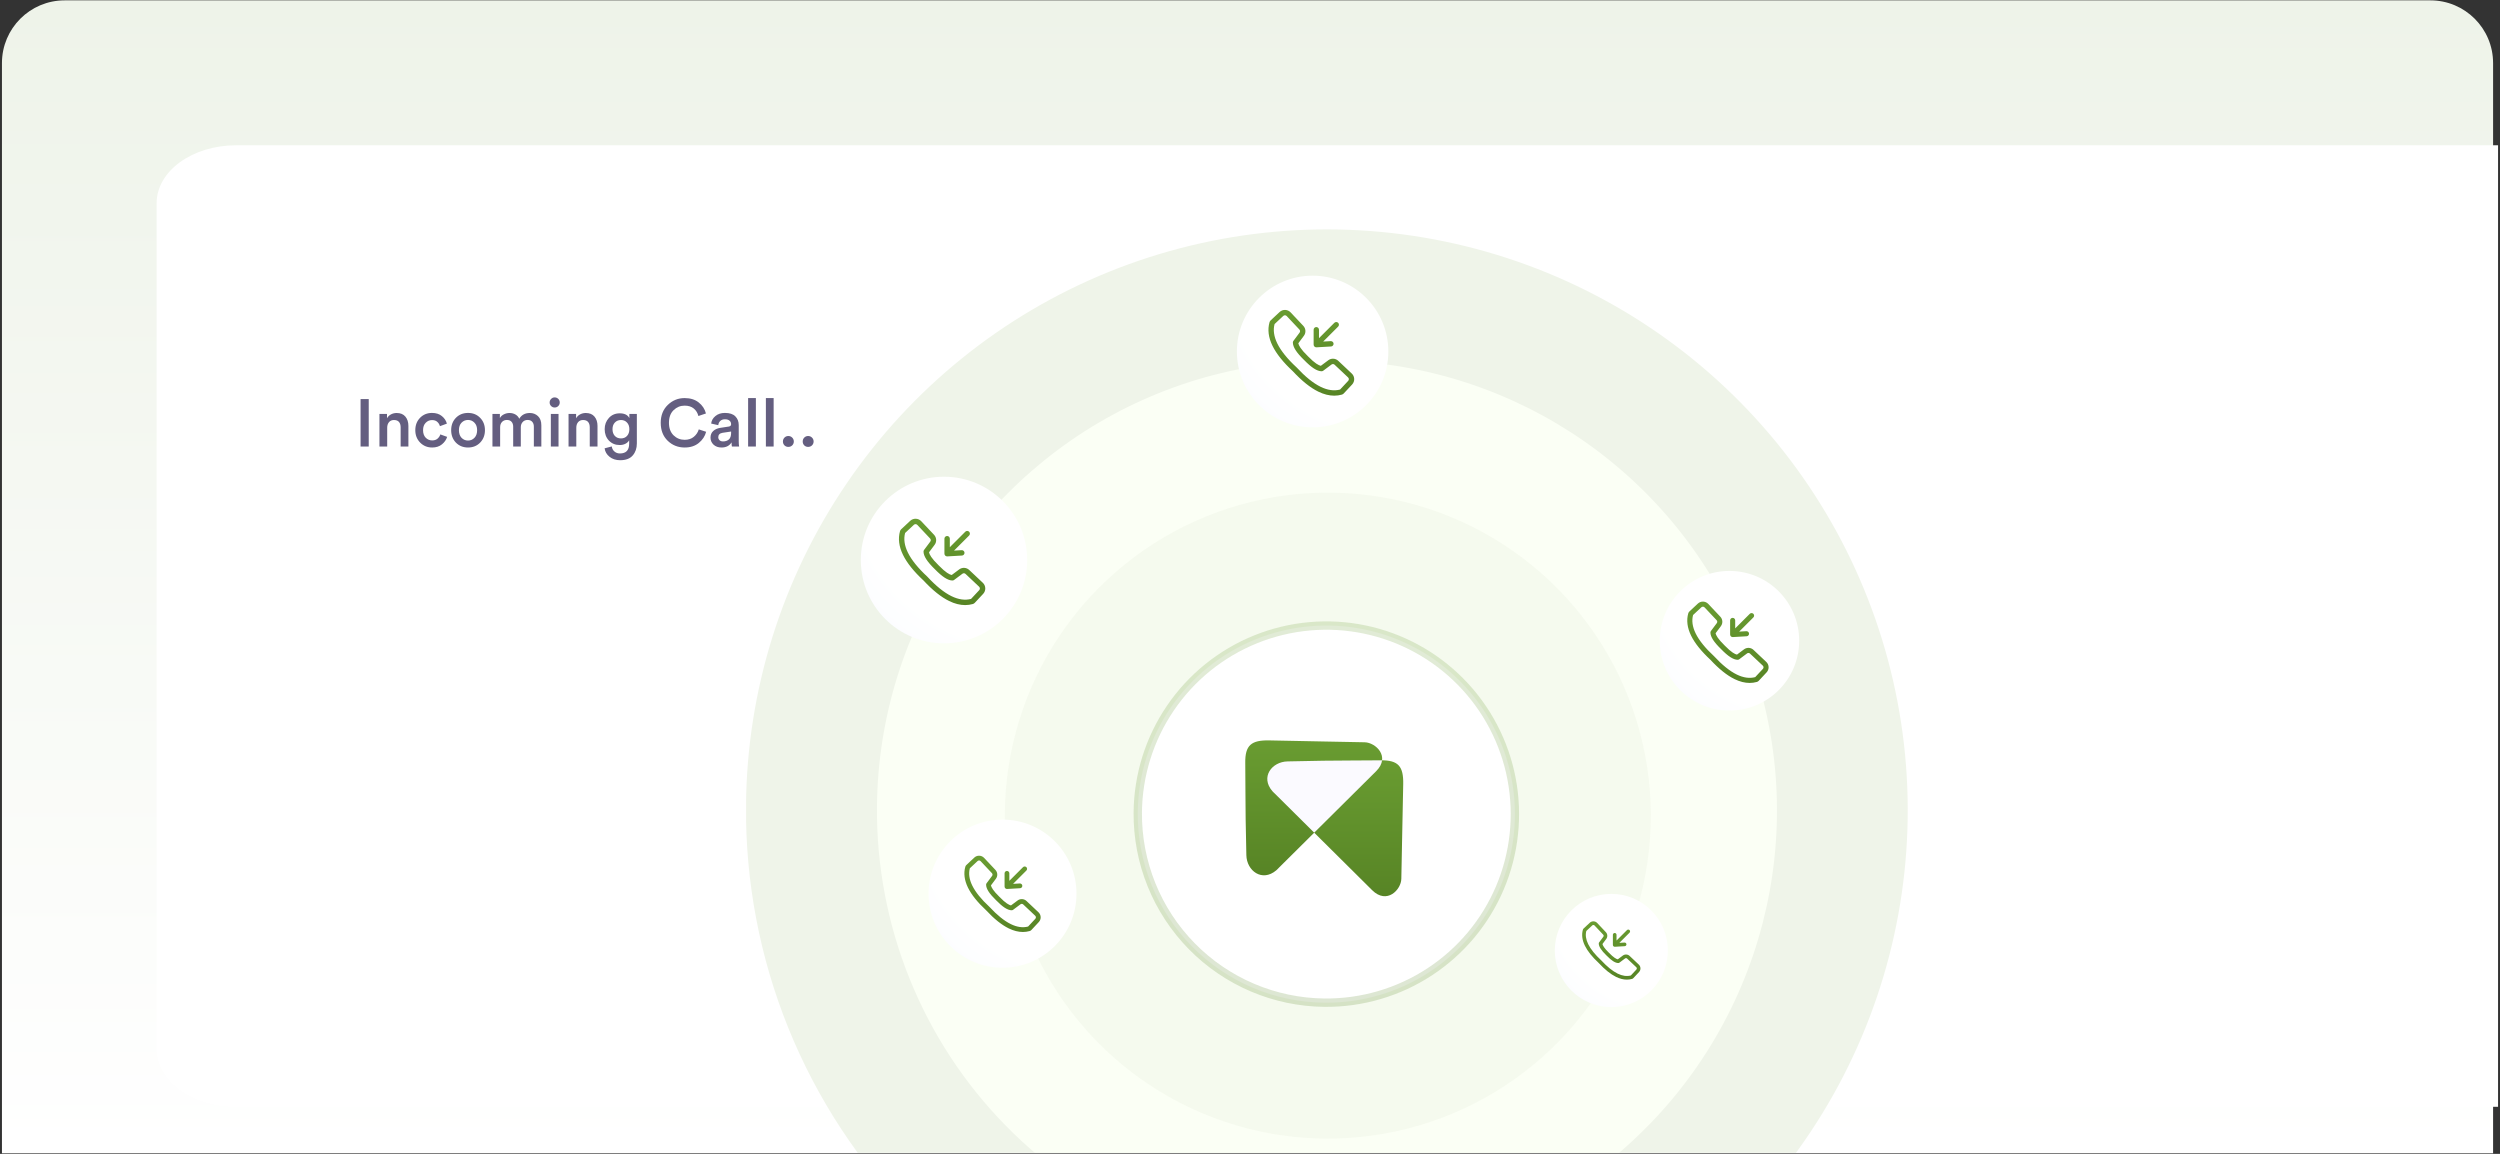
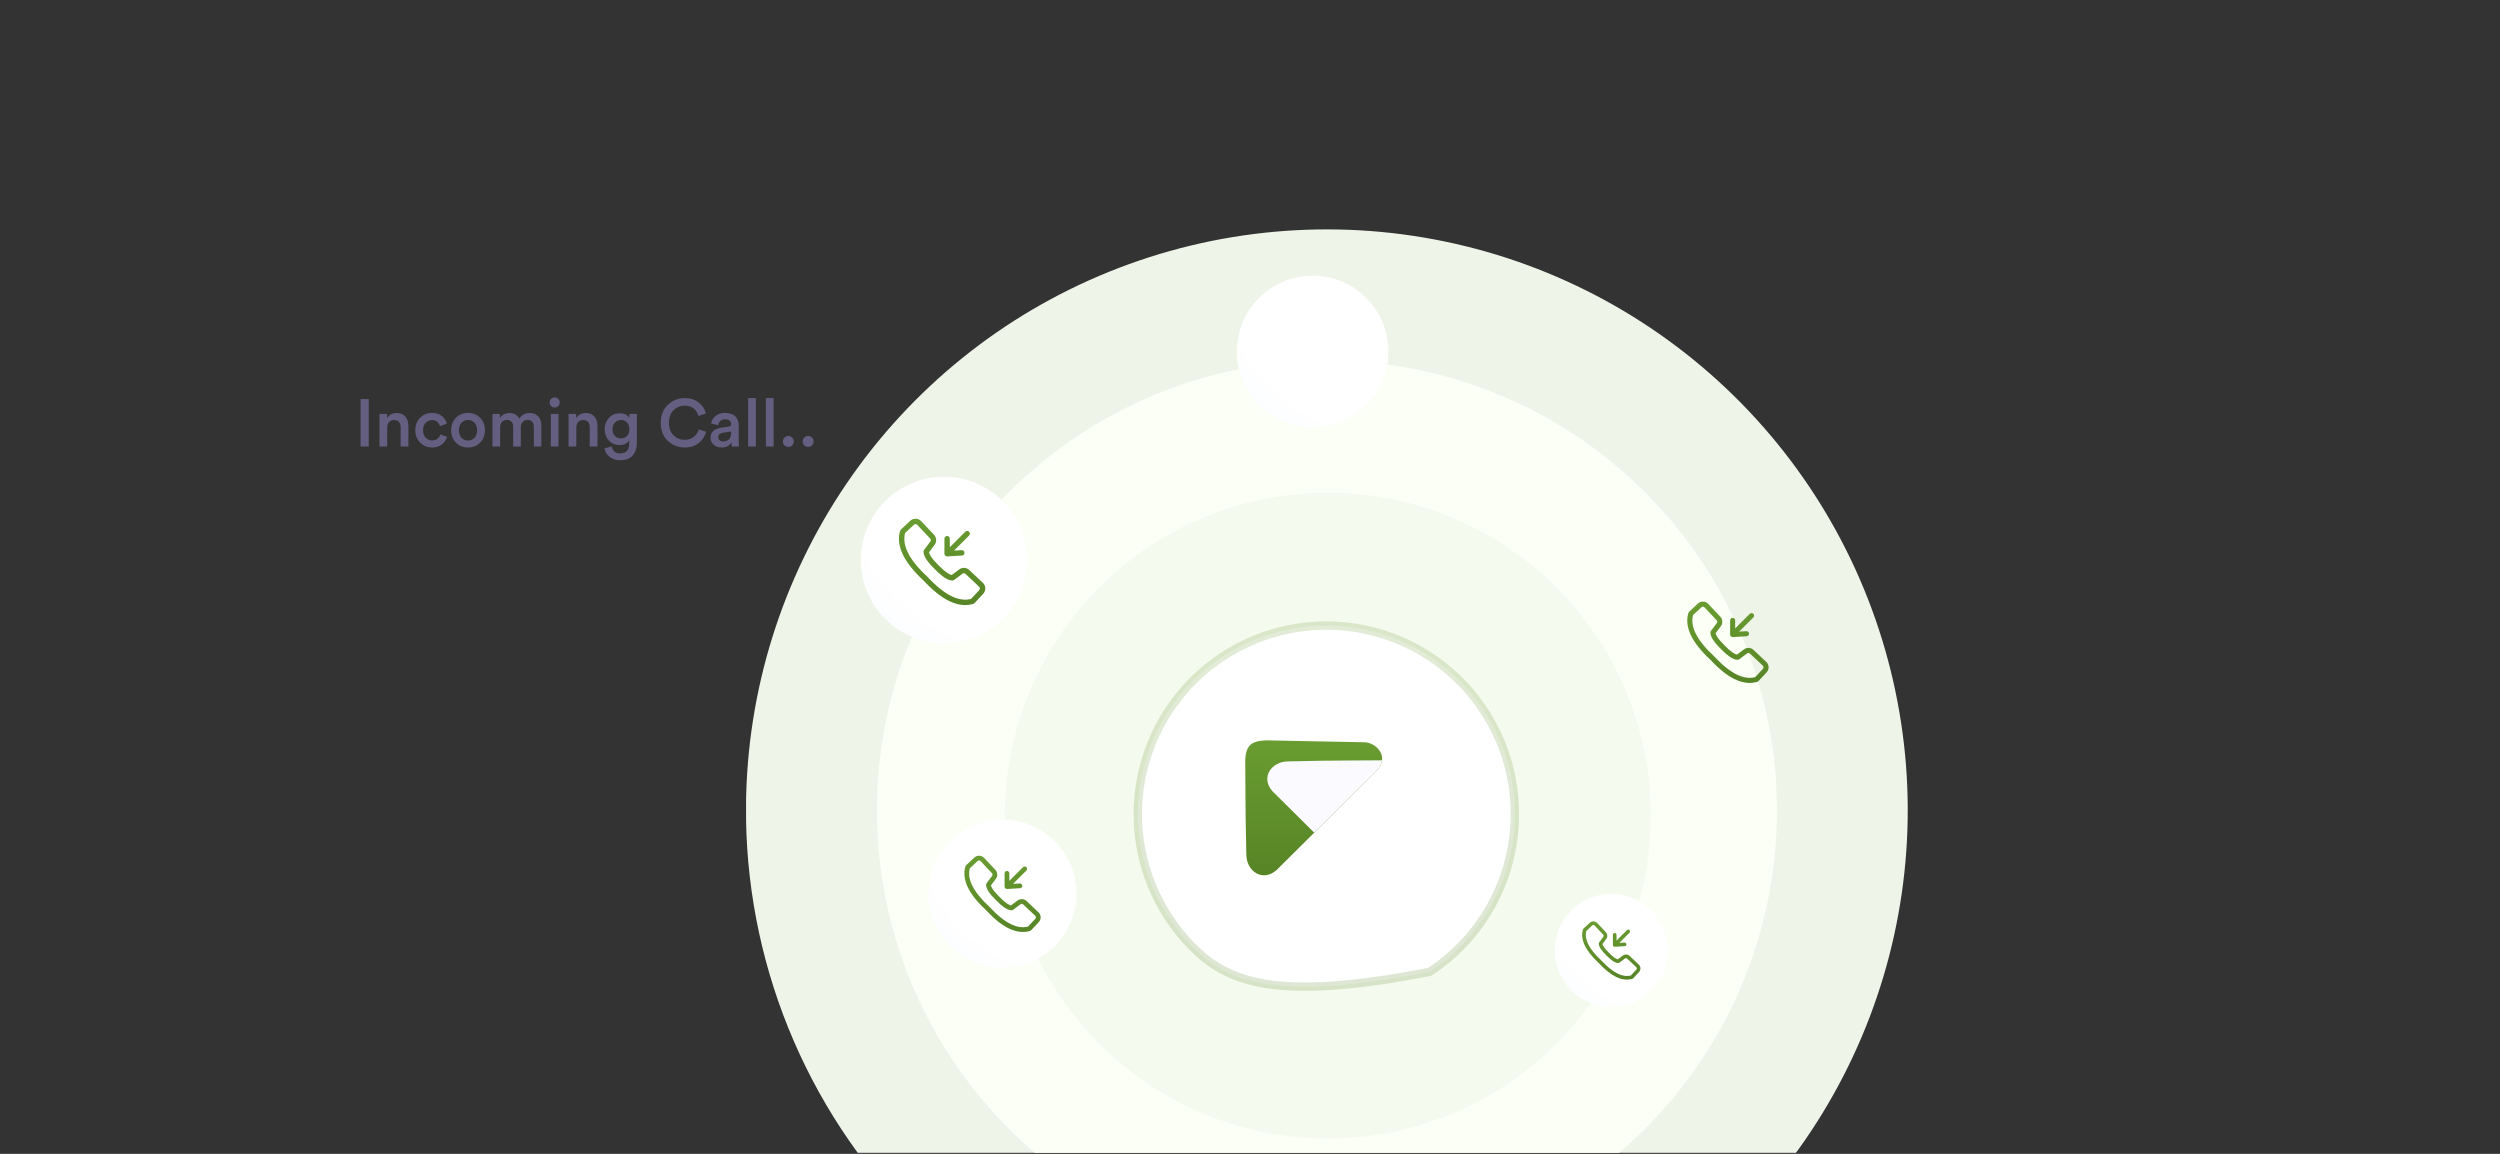
<svg xmlns="http://www.w3.org/2000/svg" width="598" height="276" viewBox="0 0 598 276" fill="none">
  <rect x="0" y="0" width="598" height="276" fill="#333333" stroke="none" />
-   <path d="M0.467 15.087C0.467 6.803 7.183 0.087 15.467 0.087H581.346C589.63 0.087 596.346 6.803 596.346 15.087V275.866H0.467V15.087Z" fill="url(#paint0_linear_3009_24)" />
-   <path d="M37.467 48.598C37.467 40.951 45.978 34.752 56.479 34.752H597.533V264.752H56.479C45.978 264.752 37.467 258.552 37.467 250.906V48.598Z" fill="white" />
  <g clip-path="url(#clip0_3009_24)">
    <path d="M178.444 192.645C178.676 165.166 187.051 138.372 202.511 115.652C217.97 92.933 239.819 75.308 265.296 65.005C290.772 54.703 318.731 52.187 345.637 57.775C372.543 63.362 397.188 76.803 416.456 96.397C435.724 115.991 448.748 140.859 453.883 167.855C459.018 194.852 456.032 222.765 445.303 248.064C434.574 273.363 416.584 294.913 393.608 309.989C370.632 325.064 343.701 332.988 316.222 332.758C297.975 332.605 279.937 328.86 263.138 321.736C246.339 314.612 231.107 304.248 218.313 291.238C205.519 278.227 195.414 262.823 188.573 245.907C181.732 228.99 178.29 210.892 178.444 192.645Z" fill="#EFF4E9" />
    <path d="M209.771 192.925C209.959 171.638 216.455 150.883 228.438 133.287C240.42 115.691 257.352 102.043 277.09 94.069C296.829 86.096 318.49 84.154 339.332 88.49C360.174 92.826 379.263 103.244 394.185 118.428C409.106 133.613 419.19 152.88 423.161 173.795C427.132 194.71 424.813 216.333 416.495 235.93C408.178 255.527 394.236 272.217 376.434 283.891C358.631 295.564 337.767 301.697 316.479 301.513C287.929 301.263 260.648 289.683 240.636 269.319C220.625 248.954 209.522 221.475 209.771 192.925Z" fill="#FBFFF5" />
    <path d="M240.36 194.416C240.495 179.137 245.157 164.24 253.758 151.61C262.359 138.98 274.512 129.184 288.679 123.461C302.847 117.737 318.394 116.344 333.354 119.456C348.314 122.568 362.016 130.046 372.726 140.945C383.436 151.844 390.674 165.673 393.524 180.686C396.375 195.698 394.71 211.218 388.74 225.284C382.77 239.35 372.763 251.329 359.985 259.708C347.207 268.087 332.231 272.489 316.951 272.357C296.459 272.178 276.877 263.866 262.514 249.249C248.15 234.632 240.181 214.909 240.36 194.416Z" fill="#E6EDDE" fill-opacity="0.3" />
-     <path d="M272.156 194.341C272.234 185.421 274.956 176.724 279.977 169.351C284.998 161.977 292.093 156.259 300.364 152.917C308.636 149.576 317.712 148.762 326.445 150.579C335.179 152.396 343.178 156.762 349.43 163.124C355.683 169.487 359.908 177.561 361.572 186.325C363.236 195.089 362.264 204.15 358.779 212.361C355.294 220.573 349.452 227.567 341.992 232.458C334.532 237.35 325.789 239.919 316.869 239.842C304.906 239.738 293.474 234.885 285.089 226.352C276.704 217.819 272.051 206.304 272.156 194.341Z" fill="white" stroke="url(#paint1_linear_3009_24)" stroke-opacity="0.2" stroke-width="2" />
-     <path fill-rule="evenodd" clip-rule="evenodd" d="M335.649 187.578C335.57 191.559 335.46 196.848 335.386 200.633C335.323 203.83 335.261 207.026 335.197 210.222C335.147 212.8 331.753 216.442 328.204 212.919C324.202 208.948 320.202 204.977 316.201 201.005C313.246 198.073 308.211 193.075 304.988 189.877C304.878 189.766 304.765 189.663 304.656 189.558C304.548 189.455 304.444 189.352 304.351 189.244C301.426 185.85 304.243 182.201 307.99 182.129C310.852 182.073 313.714 182.018 316.575 181.962C319.545 181.905 326.628 181.915 330.237 181.868C334.495 181.812 335.734 183.3 335.649 187.578Z" fill="url(#paint2_linear_3009_24)" />
+     <path d="M272.156 194.341C272.234 185.421 274.956 176.724 279.977 169.351C284.998 161.977 292.093 156.259 300.364 152.917C308.636 149.576 317.712 148.762 326.445 150.579C335.179 152.396 343.178 156.762 349.43 163.124C355.683 169.487 359.908 177.561 361.572 186.325C363.236 195.089 362.264 204.15 358.779 212.361C355.294 220.573 349.452 227.567 341.992 232.458C304.906 239.738 293.474 234.885 285.089 226.352C276.704 217.819 272.051 206.304 272.156 194.341Z" fill="white" stroke="url(#paint1_linear_3009_24)" stroke-opacity="0.2" stroke-width="2" />
    <path fill-rule="evenodd" clip-rule="evenodd" d="M303.618 177.104C307.631 177.183 312.958 177.292 316.772 177.366C319.992 177.428 323.212 177.49 326.433 177.553C329.03 177.603 332.699 180.972 329.15 184.495C325.149 188.466 321.148 192.437 317.147 196.409C314.193 199.341 309.157 204.339 305.935 207.538C305.824 207.648 305.719 207.759 305.614 207.867C305.51 207.975 305.406 208.077 305.297 208.17C301.879 211.074 298.202 208.277 298.129 204.558C298.073 201.718 298.017 198.877 297.961 196.037C297.903 193.089 297.914 186.058 297.867 182.476C297.81 178.25 299.31 177.02 303.618 177.104Z" fill="url(#paint3_linear_3009_24)" />
    <path fill-rule="evenodd" clip-rule="evenodd" d="M307.99 182.129L316.575 181.962C319.545 181.905 326.628 181.915 330.237 181.868C330.36 181.867 330.479 181.866 330.596 181.867C330.497 182.698 330.061 183.591 329.15 184.495L317.147 196.409L314.359 199.176L304.989 189.877C304.878 189.767 304.765 189.663 304.657 189.558C304.548 189.455 304.444 189.352 304.351 189.244C301.426 185.85 304.244 182.201 307.99 182.129Z" fill="#FBFAFF" />
    <path d="M205.906 133.958C205.906 122.952 214.815 114.031 225.805 114.031C236.794 114.031 245.703 122.952 245.703 133.958C245.703 144.963 236.794 153.884 225.805 153.884C214.815 153.884 205.906 144.963 205.906 133.958Z" fill="url(#paint4_radial_3009_24)" />
    <path d="M235.094 139.407L231.84 136.34C231.52 136.038 231.104 135.859 230.665 135.834C230.226 135.809 229.793 135.939 229.441 136.203L227.645 137.544C227.163 137.448 226.22 136.983 224.534 135.243C224.529 135.238 224.524 135.233 224.519 135.228C222.779 133.542 222.315 132.599 222.218 132.118L223.559 130.322C223.823 129.97 223.954 129.536 223.929 129.097C223.903 128.658 223.724 128.242 223.422 127.922L220.355 124.668C220.016 124.309 219.549 124.099 219.055 124.083C218.562 124.068 218.082 124.247 217.72 124.584L215.564 126.597C215.428 126.723 215.33 126.884 215.28 127.063C214.78 128.826 215.022 130.733 216 132.731C216.939 134.649 218.59 136.71 220.906 138.856C223.053 141.173 225.113 142.823 227.031 143.762C228.356 144.411 229.64 144.736 230.869 144.736C231.488 144.736 232.104 144.651 232.699 144.482C232.878 144.432 233.039 144.334 233.165 144.198L235.179 142.042C235.515 141.68 235.694 141.2 235.679 140.707C235.663 140.213 235.453 139.746 235.094 139.407ZM234.235 141.161L232.275 143.261C230.847 143.644 229.274 143.423 227.599 142.603C225.819 141.731 223.881 140.17 221.837 137.961C221.826 137.948 221.814 137.937 221.802 137.925C219.592 135.882 218.031 133.943 217.16 132.164C216.34 130.488 216.118 128.916 216.502 127.488L218.602 125.527C218.713 125.424 218.862 125.368 219.014 125.373C219.167 125.378 219.311 125.443 219.416 125.553L222.483 128.808C222.577 128.906 222.634 129.035 222.641 129.171C222.649 129.307 222.608 129.441 222.525 129.549L221.034 131.546C220.949 131.66 220.904 131.798 220.906 131.939C220.917 133.031 221.778 134.368 223.614 136.149C225.394 137.985 226.732 138.845 227.823 138.857C227.965 138.858 228.103 138.813 228.216 138.728L230.213 137.237C230.321 137.155 230.456 137.113 230.592 137.121C230.728 137.129 230.857 137.185 230.955 137.28L234.209 140.346C234.32 140.451 234.385 140.596 234.39 140.748C234.394 140.901 234.339 141.049 234.235 141.161H234.235ZM225.909 132.4C225.908 132.387 225.907 132.374 225.907 132.36V128.855C225.907 128.683 225.975 128.519 226.096 128.398C226.217 128.277 226.381 128.209 226.553 128.209C226.724 128.209 226.888 128.277 227.009 128.398C227.13 128.519 227.198 128.683 227.198 128.855V130.887L230.897 127.188C230.957 127.127 231.028 127.079 231.106 127.046C231.185 127.014 231.269 126.996 231.354 126.996C231.439 126.996 231.523 127.013 231.602 127.045C231.681 127.077 231.752 127.125 231.812 127.185C231.873 127.245 231.92 127.317 231.953 127.396C231.985 127.474 232.002 127.559 232.002 127.644C232.001 127.729 231.984 127.813 231.951 127.891C231.918 127.97 231.87 128.041 231.81 128.101L228.207 131.703L230.025 131.599C230.11 131.594 230.195 131.605 230.276 131.633C230.356 131.661 230.43 131.704 230.494 131.76C230.557 131.817 230.609 131.885 230.646 131.962C230.683 132.038 230.705 132.121 230.71 132.206C230.715 132.291 230.703 132.376 230.675 132.456C230.646 132.536 230.603 132.61 230.546 132.674C230.489 132.737 230.421 132.788 230.344 132.825C230.268 132.862 230.184 132.883 230.1 132.888L226.59 133.089C226.577 133.09 226.565 133.09 226.553 133.09C226.464 133.091 226.376 133.072 226.295 133.037C226.214 133.002 226.141 132.95 226.081 132.885C226.02 132.821 225.974 132.744 225.944 132.661C225.915 132.577 225.903 132.488 225.909 132.4Z" fill="url(#paint5_linear_3009_24)" />
-     <path d="M397.018 153.262C397.018 144.042 404.482 136.566 413.69 136.566C422.898 136.566 430.363 144.042 430.363 153.262C430.363 162.483 422.898 169.958 413.69 169.958C404.482 169.958 397.018 162.483 397.018 153.262Z" fill="url(#paint6_radial_3009_24)" />
    <path d="M422.499 158.339L419.434 155.45C419.132 155.165 418.741 154.996 418.327 154.972C417.913 154.949 417.505 155.072 417.173 155.32L415.481 156.584C415.028 156.493 414.139 156.055 412.55 154.416C412.546 154.411 412.541 154.407 412.537 154.402C410.898 152.814 410.46 151.925 410.369 151.472L411.633 149.779C411.881 149.448 412.004 149.039 411.98 148.626C411.957 148.212 411.788 147.82 411.503 147.519L408.614 144.453C408.294 144.115 407.854 143.918 407.389 143.903C406.924 143.888 406.472 144.057 406.132 144.374L404.101 146.27C403.972 146.389 403.88 146.541 403.833 146.71C403.361 148.37 403.59 150.167 404.511 152.05C405.396 153.857 406.951 155.798 409.133 157.82C411.155 160.002 413.096 161.557 414.903 162.442C416.151 163.052 417.361 163.359 418.518 163.359C419.102 163.359 419.682 163.279 420.243 163.12C420.411 163.073 420.563 162.98 420.682 162.852L422.579 160.821C422.895 160.48 423.065 160.028 423.05 159.563C423.035 159.098 422.837 158.658 422.499 158.339ZM421.69 159.991L419.843 161.969C418.498 162.33 417.016 162.122 415.438 161.349C413.762 160.529 411.936 159.057 410.01 156.976C410 156.965 409.988 156.954 409.977 156.943C407.895 155.018 406.424 153.191 405.604 151.515C404.831 149.937 404.623 148.455 404.984 147.11L406.962 145.263C407.067 145.165 407.207 145.113 407.351 145.117C407.494 145.122 407.63 145.183 407.729 145.288L410.618 148.353C410.707 148.446 410.76 148.567 410.768 148.695C410.775 148.823 410.736 148.95 410.658 149.052L409.253 150.933C409.174 151.04 409.131 151.17 409.133 151.303C409.143 152.332 409.954 153.592 411.684 155.269C413.361 156.999 414.621 157.809 415.649 157.82C415.783 157.821 415.913 157.779 416.02 157.699L417.901 156.295C418.003 156.217 418.129 156.178 418.258 156.185C418.386 156.193 418.507 156.246 418.599 156.335L421.665 159.224C421.77 159.323 421.831 159.459 421.835 159.602C421.84 159.746 421.788 159.886 421.69 159.991H421.69ZM413.846 151.738C413.845 151.725 413.844 151.713 413.844 151.7V148.398C413.844 148.236 413.908 148.082 414.022 147.968C414.136 147.854 414.291 147.789 414.452 147.789C414.614 147.789 414.768 147.854 414.882 147.968C414.996 148.082 415.06 148.236 415.06 148.398V150.312L418.545 146.827C418.601 146.77 418.668 146.725 418.742 146.694C418.816 146.663 418.896 146.647 418.976 146.647C419.056 146.647 419.135 146.662 419.209 146.693C419.284 146.723 419.351 146.768 419.408 146.825C419.464 146.882 419.509 146.949 419.54 147.023C419.57 147.097 419.586 147.177 419.586 147.257C419.585 147.337 419.569 147.416 419.538 147.49C419.507 147.564 419.462 147.631 419.405 147.687L416.011 151.081L417.724 150.983C417.804 150.978 417.884 150.989 417.96 151.015C418.035 151.041 418.105 151.082 418.165 151.135C418.225 151.188 418.274 151.253 418.309 151.325C418.344 151.397 418.364 151.475 418.369 151.555C418.373 151.635 418.362 151.715 418.336 151.79C418.309 151.866 418.268 151.936 418.215 151.995C418.161 152.055 418.097 152.103 418.024 152.138C417.952 152.173 417.874 152.193 417.794 152.197L414.487 152.387C414.476 152.388 414.464 152.388 414.452 152.388C414.369 152.388 414.286 152.371 414.21 152.338C414.133 152.305 414.065 152.256 414.008 152.195C413.951 152.134 413.907 152.062 413.879 151.983C413.852 151.904 413.84 151.821 413.846 151.738Z" fill="url(#paint7_linear_3009_24)" />
    <path d="M222.114 213.764C222.114 203.981 230.035 196.049 239.805 196.049C249.575 196.049 257.496 203.981 257.496 213.764C257.496 223.548 249.575 231.48 239.805 231.48C230.035 231.48 222.114 223.548 222.114 213.764Z" fill="url(#paint8_radial_3009_24)" />
    <path d="M248.411 218.223L245.536 215.514C245.253 215.247 244.886 215.088 244.498 215.066C244.11 215.044 243.727 215.159 243.416 215.392L241.829 216.577C241.404 216.492 240.57 216.082 239.081 214.544C239.077 214.54 239.073 214.536 239.068 214.531C237.531 213.042 237.121 212.208 237.035 211.783L238.22 210.196C238.453 209.885 238.569 209.502 238.546 209.114C238.524 208.727 238.366 208.359 238.099 208.077L235.39 205.202C235.09 204.885 234.677 204.699 234.241 204.685C233.805 204.671 233.381 204.83 233.062 205.127L231.157 206.906C231.037 207.017 230.95 207.16 230.906 207.318C230.464 208.875 230.678 210.56 231.542 212.325C232.372 214.02 233.83 215.84 235.876 217.736C237.773 219.783 239.593 221.241 241.287 222.071C242.458 222.643 243.592 222.931 244.678 222.931C245.225 222.931 245.769 222.856 246.295 222.707C246.453 222.663 246.595 222.576 246.707 222.456L248.485 220.551C248.782 220.231 248.941 219.807 248.927 219.371C248.913 218.936 248.728 218.523 248.411 218.223ZM247.652 219.772L245.92 221.628C244.659 221.966 243.269 221.771 241.789 221.046C240.217 220.277 238.504 218.897 236.699 216.945C236.689 216.934 236.678 216.924 236.668 216.914C234.716 215.109 233.336 213.396 232.566 211.824C231.842 210.344 231.646 208.954 231.985 207.693L233.84 205.961C233.939 205.869 234.07 205.82 234.205 205.825C234.339 205.829 234.467 205.886 234.56 205.984L237.269 208.859C237.352 208.946 237.402 209.059 237.409 209.18C237.416 209.3 237.38 209.419 237.306 209.514L235.989 211.278C235.914 211.379 235.875 211.5 235.876 211.625C235.886 212.59 236.646 213.772 238.268 215.344C239.841 216.966 241.023 217.727 241.987 217.737C242.112 217.738 242.234 217.698 242.334 217.624L244.099 216.306C244.194 216.233 244.313 216.197 244.433 216.204C244.553 216.21 244.667 216.26 244.754 216.344L247.629 219.053C247.727 219.146 247.784 219.273 247.788 219.408C247.792 219.543 247.743 219.674 247.652 219.772H247.652ZM240.296 212.033C240.295 212.021 240.294 212.01 240.294 211.998V208.9C240.294 208.749 240.354 208.604 240.461 208.497C240.568 208.39 240.713 208.33 240.865 208.33C241.016 208.33 241.161 208.39 241.268 208.497C241.375 208.604 241.435 208.749 241.435 208.9V210.696L244.703 207.428C244.755 207.375 244.818 207.332 244.888 207.303C244.957 207.274 245.031 207.259 245.106 207.259C245.182 207.258 245.256 207.273 245.326 207.302C245.395 207.33 245.458 207.373 245.511 207.426C245.565 207.479 245.607 207.542 245.635 207.611C245.664 207.681 245.679 207.755 245.678 207.831C245.678 207.906 245.663 207.98 245.634 208.05C245.605 208.119 245.562 208.182 245.509 208.235L242.326 211.417L243.933 211.325C244.008 211.32 244.083 211.33 244.154 211.355C244.225 211.379 244.29 211.418 244.346 211.468C244.403 211.517 244.448 211.578 244.481 211.645C244.514 211.713 244.533 211.786 244.537 211.861C244.541 211.936 244.531 212.011 244.506 212.082C244.481 212.153 244.443 212.218 244.393 212.274C244.343 212.33 244.282 212.376 244.214 212.408C244.147 212.441 244.073 212.459 243.998 212.463L240.897 212.642C240.886 212.642 240.876 212.643 240.865 212.643C240.786 212.643 240.709 212.627 240.637 212.596C240.565 212.564 240.501 212.519 240.448 212.462C240.394 212.404 240.353 212.337 240.327 212.263C240.301 212.189 240.291 212.111 240.296 212.033Z" fill="url(#paint9_linear_3009_24)" />
    <path d="M295.865 84.081C295.865 74.063 303.975 65.942 313.978 65.942C323.982 65.942 332.091 74.063 332.091 84.081C332.091 94.098 323.982 102.219 313.978 102.219C303.975 102.219 295.865 94.098 295.865 84.081Z" fill="url(#paint10_radial_3009_24)" />
-     <path d="M323.345 89.353L320.112 86.307C319.795 86.007 319.382 85.829 318.946 85.804C318.51 85.779 318.079 85.909 317.729 86.171L315.945 87.503C315.468 87.407 314.53 86.945 312.856 85.217C312.851 85.212 312.846 85.207 312.842 85.203C311.113 83.528 310.652 82.591 310.556 82.113L311.888 80.329C312.15 79.98 312.28 79.549 312.255 79.113C312.23 78.677 312.052 78.264 311.752 77.946L308.706 74.714C308.369 74.358 307.905 74.149 307.415 74.134C306.925 74.118 306.448 74.297 306.089 74.63L303.948 76.63C303.812 76.755 303.715 76.915 303.665 77.093C303.168 78.844 303.409 80.738 304.381 82.723C305.313 84.628 306.952 86.674 309.253 88.806C311.385 91.107 313.431 92.746 315.336 93.678C316.652 94.322 317.927 94.645 319.148 94.645C319.762 94.646 320.374 94.561 320.966 94.394C321.143 94.344 321.303 94.246 321.429 94.111L323.428 91.969C323.762 91.61 323.941 91.134 323.925 90.644C323.909 90.154 323.701 89.69 323.345 89.353ZM322.491 91.095L320.544 93.18C319.126 93.561 317.564 93.341 315.9 92.527C314.133 91.662 312.208 90.111 310.178 87.916C310.167 87.904 310.155 87.892 310.143 87.881C307.948 85.852 306.397 83.926 305.532 82.159C304.718 80.495 304.498 78.933 304.878 77.515L306.964 75.568C307.075 75.465 307.222 75.409 307.374 75.414C307.525 75.419 307.669 75.484 307.773 75.594L310.819 78.826C310.913 78.923 310.969 79.051 310.976 79.186C310.984 79.321 310.943 79.455 310.861 79.562L309.38 81.546C309.296 81.658 309.251 81.795 309.253 81.936C309.264 83.02 310.119 84.349 311.942 86.117C313.71 87.94 315.039 88.795 316.123 88.806C316.264 88.807 316.401 88.763 316.513 88.679L318.497 87.198C318.604 87.116 318.738 87.075 318.873 87.083C319.008 87.09 319.136 87.146 319.233 87.24L322.465 90.286C322.575 90.39 322.64 90.534 322.645 90.685C322.649 90.836 322.594 90.984 322.491 91.095H322.491ZM314.222 82.394C314.221 82.381 314.22 82.368 314.22 82.354V78.872C314.22 78.702 314.288 78.539 314.408 78.419C314.528 78.299 314.691 78.231 314.861 78.231C315.031 78.231 315.194 78.299 315.314 78.419C315.435 78.539 315.502 78.702 315.502 78.872V80.891L319.176 77.217C319.235 77.157 319.306 77.109 319.384 77.077C319.462 77.044 319.545 77.027 319.63 77.027C319.714 77.026 319.798 77.043 319.876 77.075C319.954 77.107 320.025 77.155 320.085 77.214C320.145 77.274 320.192 77.345 320.224 77.423C320.257 77.501 320.273 77.585 320.273 77.67C320.273 77.754 320.256 77.838 320.223 77.916C320.19 77.994 320.142 78.064 320.082 78.124L316.504 81.702L318.31 81.598C318.394 81.593 318.479 81.604 318.559 81.632C318.639 81.659 318.712 81.702 318.775 81.758C318.838 81.814 318.89 81.882 318.927 81.958C318.963 82.034 318.985 82.117 318.99 82.201C318.995 82.285 318.983 82.37 318.955 82.449C318.927 82.529 318.884 82.602 318.827 82.665C318.771 82.728 318.703 82.779 318.627 82.816C318.551 82.852 318.468 82.873 318.384 82.878L314.898 83.078C314.886 83.079 314.873 83.079 314.861 83.079C314.773 83.079 314.686 83.061 314.605 83.026C314.525 82.991 314.452 82.94 314.392 82.876C314.332 82.811 314.286 82.735 314.257 82.653C314.228 82.57 314.216 82.481 314.222 82.394Z" fill="url(#paint11_linear_3009_24)" />
    <path d="M371.906 227.356C371.906 219.879 377.959 213.817 385.426 213.817C392.893 213.817 398.946 219.879 398.946 227.356C398.946 234.833 392.893 240.895 385.426 240.895C377.959 240.895 371.906 234.833 371.906 227.356Z" fill="url(#paint12_radial_3009_24)" />
    <path d="M392.003 230.73L389.806 228.66C389.59 228.456 389.309 228.335 389.013 228.318C388.716 228.301 388.423 228.389 388.186 228.567L386.973 229.472C386.648 229.407 386.011 229.094 384.873 227.919C384.87 227.916 384.866 227.912 384.863 227.909C383.688 226.771 383.375 226.134 383.309 225.809L384.215 224.596C384.393 224.358 384.481 224.066 384.464 223.769C384.447 223.473 384.326 223.192 384.122 222.976L382.052 220.779C381.823 220.537 381.507 220.395 381.174 220.384C380.841 220.374 380.517 220.495 380.273 220.722L378.817 222.081C378.725 222.166 378.659 222.275 378.625 222.396C378.287 223.586 378.451 224.874 379.111 226.223C379.745 227.518 380.86 228.909 382.424 230.358C383.873 231.922 385.264 233.037 386.559 233.671C387.453 234.108 388.32 234.328 389.15 234.328C389.568 234.328 389.984 234.271 390.386 234.157C390.506 234.123 390.615 234.057 390.7 233.965L392.06 232.509C392.287 232.265 392.408 231.941 392.397 231.608C392.387 231.275 392.245 230.959 392.003 230.73ZM391.423 231.914L390.099 233.332C389.135 233.591 388.073 233.441 386.942 232.888C385.741 232.3 384.432 231.245 383.052 229.754C383.045 229.746 383.037 229.738 383.028 229.73C381.537 228.35 380.482 227.041 379.894 225.84C379.34 224.709 379.191 223.647 379.45 222.683L380.868 221.359C380.943 221.289 381.043 221.252 381.146 221.255C381.249 221.258 381.347 221.302 381.417 221.377L383.488 223.574C383.552 223.64 383.59 223.727 383.595 223.819C383.6 223.911 383.572 224.002 383.517 224.075L382.51 225.423C382.453 225.499 382.422 225.593 382.423 225.688C382.431 226.425 383.012 227.328 384.252 228.53C385.454 229.77 386.357 230.351 387.094 230.359C387.189 230.359 387.282 230.329 387.359 230.272L388.707 229.265C388.78 229.21 388.871 229.182 388.963 229.187C389.055 229.192 389.142 229.23 389.208 229.294L391.405 231.365C391.48 231.435 391.524 231.533 391.527 231.636C391.53 231.739 391.493 231.839 391.423 231.914H391.423ZM385.801 226C385.801 225.991 385.8 225.982 385.8 225.973V223.606C385.8 223.49 385.846 223.379 385.928 223.298C386.009 223.216 386.12 223.17 386.236 223.17C386.351 223.17 386.462 223.216 386.544 223.298C386.626 223.379 386.672 223.49 386.672 223.606V224.978L389.169 222.481C389.209 222.44 389.257 222.407 389.31 222.385C389.363 222.363 389.42 222.351 389.478 222.351C389.535 222.351 389.592 222.362 389.645 222.384C389.698 222.406 389.746 222.438 389.787 222.479C389.828 222.519 389.86 222.568 389.882 222.621C389.904 222.674 389.915 222.731 389.915 222.788C389.915 222.846 389.903 222.902 389.881 222.955C389.859 223.008 389.826 223.056 389.785 223.097L387.353 225.529L388.581 225.459C388.638 225.455 388.695 225.463 388.749 225.482C388.804 225.5 388.854 225.529 388.897 225.568C388.94 225.606 388.975 225.652 389 225.703C389.025 225.755 389.039 225.811 389.042 225.868C389.046 225.926 389.038 225.983 389.019 226.037C389 226.091 388.97 226.141 388.932 226.184C388.894 226.227 388.848 226.262 388.796 226.286C388.744 226.311 388.688 226.326 388.631 226.329L386.261 226.465C386.253 226.465 386.244 226.466 386.236 226.466C386.176 226.466 386.117 226.453 386.062 226.43C386.007 226.406 385.958 226.371 385.917 226.327C385.876 226.283 385.845 226.232 385.825 226.175C385.805 226.119 385.797 226.059 385.801 226Z" fill="url(#paint13_linear_3009_24)" />
  </g>
  <path d="M88.201 106.804H86.249V95.46H88.201V106.804ZM92.617 102.308V106.804H90.761V99.012H92.569V100.052C92.815 99.625 93.14 99.31 93.545 99.108C93.961 98.894 94.404 98.788 94.873 98.788C95.791 98.788 96.489 99.076 96.969 99.652C97.449 100.228 97.689 100.969 97.689 101.876V106.804H95.833V102.196C95.833 101.673 95.705 101.257 95.449 100.948C95.193 100.628 94.788 100.468 94.233 100.468C93.721 100.468 93.321 100.644 93.033 100.996C92.756 101.337 92.617 101.774 92.617 102.308ZM103.341 100.484C102.743 100.484 102.237 100.702 101.821 101.14C101.405 101.566 101.197 102.153 101.197 102.9C101.197 103.657 101.405 104.254 101.821 104.692C102.247 105.129 102.765 105.348 103.373 105.348C103.917 105.348 104.349 105.204 104.669 104.916C104.999 104.617 105.218 104.281 105.325 103.908L106.957 104.5C106.743 105.193 106.327 105.79 105.709 106.292C105.101 106.793 104.322 107.044 103.373 107.044C102.231 107.044 101.271 106.649 100.493 105.86C99.725 105.07 99.341 104.084 99.341 102.9C99.341 101.705 99.719 100.718 100.477 99.94C101.245 99.161 102.194 98.772 103.325 98.772C104.295 98.772 105.085 99.022 105.693 99.524C106.311 100.025 106.711 100.628 106.893 101.332L105.229 101.94C105.122 101.534 104.914 101.193 104.605 100.916C104.306 100.628 103.885 100.484 103.341 100.484ZM110.399 104.724C110.826 105.161 111.343 105.38 111.951 105.38C112.559 105.38 113.071 105.161 113.487 104.724C113.914 104.286 114.127 103.678 114.127 102.9C114.127 102.132 113.914 101.534 113.487 101.108C113.071 100.67 112.559 100.452 111.951 100.452C111.343 100.452 110.826 100.67 110.399 101.108C109.983 101.534 109.775 102.132 109.775 102.9C109.775 103.668 109.983 104.276 110.399 104.724ZM111.951 98.772C113.124 98.772 114.09 99.161 114.847 99.94C115.615 100.718 115.999 101.705 115.999 102.9C115.999 104.094 115.615 105.086 114.847 105.876C114.09 106.654 113.124 107.044 111.951 107.044C110.788 107.044 109.823 106.654 109.055 105.876C108.298 105.086 107.919 104.094 107.919 102.9C107.919 101.705 108.298 100.718 109.055 99.94C109.823 99.161 110.788 98.772 111.951 98.772ZM119.633 106.804H117.793V99.012H119.569V100.004C119.782 99.62 120.102 99.321 120.529 99.108C120.966 98.894 121.414 98.788 121.873 98.788C122.395 98.788 122.865 98.905 123.281 99.14C123.697 99.374 124.006 99.716 124.209 100.164C124.753 99.246 125.595 98.788 126.737 98.788C127.505 98.788 128.155 99.038 128.689 99.54C129.222 100.041 129.489 100.777 129.489 101.748V106.804H127.697V102.052C127.697 101.572 127.569 101.188 127.313 100.9C127.067 100.601 126.694 100.452 126.193 100.452C125.713 100.452 125.323 100.617 125.025 100.948C124.726 101.278 124.577 101.689 124.577 102.18V106.804H122.753V102.052C122.753 101.572 122.625 101.188 122.369 100.9C122.123 100.601 121.75 100.452 121.249 100.452C120.758 100.452 120.363 100.617 120.065 100.948C119.777 101.268 119.633 101.678 119.633 102.18V106.804ZM133.601 106.804H131.761V99.012H133.601V106.804ZM131.825 97.124C131.591 96.889 131.473 96.606 131.473 96.276C131.473 95.945 131.591 95.662 131.825 95.428C132.06 95.182 132.343 95.06 132.673 95.06C133.015 95.06 133.303 95.177 133.537 95.412C133.772 95.646 133.889 95.934 133.889 96.276C133.889 96.606 133.772 96.889 133.537 97.124C133.303 97.358 133.015 97.476 132.673 97.476C132.343 97.476 132.06 97.358 131.825 97.124ZM137.852 102.308V106.804H135.996V99.012H137.804V100.052C138.049 99.625 138.374 99.31 138.78 99.108C139.196 98.894 139.638 98.788 140.108 98.788C141.025 98.788 141.724 99.076 142.204 99.652C142.684 100.228 142.924 100.969 142.924 101.876V106.804H141.068V102.196C141.068 101.673 140.94 101.257 140.684 100.948C140.428 100.628 140.022 100.468 139.468 100.468C138.956 100.468 138.556 100.644 138.268 100.996C137.99 101.337 137.852 101.774 137.852 102.308ZM144.623 107.236L146.335 106.788C146.399 107.278 146.607 107.678 146.959 107.988C147.322 108.308 147.764 108.468 148.287 108.468C149.759 108.468 150.495 107.689 150.495 106.132V105.316C150.314 105.646 150.026 105.918 149.631 106.132C149.236 106.345 148.772 106.452 148.239 106.452C147.194 106.452 146.33 106.094 145.647 105.38C144.975 104.665 144.639 103.758 144.639 102.66C144.639 101.604 144.975 100.708 145.647 99.972C146.319 99.236 147.183 98.868 148.239 98.868C149.38 98.868 150.148 99.246 150.543 100.004V99.012H152.335V106.068C152.335 107.22 152.01 108.174 151.359 108.932C150.708 109.7 149.7 110.084 148.335 110.084C147.332 110.084 146.49 109.812 145.807 109.268C145.124 108.724 144.73 108.046 144.623 107.236ZM148.543 104.868C149.14 104.868 149.62 104.67 149.983 104.276C150.356 103.87 150.543 103.332 150.543 102.66C150.543 101.998 150.356 101.47 149.983 101.076C149.61 100.67 149.13 100.468 148.543 100.468C147.946 100.468 147.455 100.67 147.071 101.076C146.698 101.47 146.511 101.998 146.511 102.66C146.511 103.332 146.698 103.87 147.071 104.276C147.444 104.67 147.935 104.868 148.543 104.868ZM163.774 107.044C162.184 107.044 160.83 106.505 159.71 105.428C158.6 104.35 158.046 102.921 158.046 101.14C158.046 99.369 158.611 97.94 159.742 96.852C160.872 95.764 162.211 95.22 163.758 95.22C165.123 95.22 166.243 95.566 167.118 96.26C168.003 96.953 168.584 97.833 168.862 98.9L167.054 99.508C166.872 98.772 166.504 98.174 165.95 97.716C165.395 97.257 164.664 97.028 163.758 97.028C162.744 97.028 161.864 97.39 161.118 98.116C160.382 98.83 160.014 99.838 160.014 101.14C160.014 102.409 160.382 103.406 161.118 104.132C161.854 104.846 162.739 105.204 163.774 105.204C164.659 105.204 165.39 104.964 165.966 104.484C166.542 104.004 166.936 103.412 167.15 102.708L168.91 103.284C168.632 104.34 168.046 105.23 167.15 105.956C166.264 106.681 165.139 107.044 163.774 107.044ZM169.953 104.692C169.953 104.03 170.166 103.502 170.593 103.108C171.03 102.702 171.601 102.446 172.305 102.34L174.305 102.036C174.689 101.982 174.881 101.796 174.881 101.476C174.881 101.124 174.758 100.841 174.513 100.628C174.268 100.404 173.9 100.292 173.409 100.292C172.94 100.292 172.566 100.425 172.289 100.692C172.012 100.948 171.852 101.284 171.809 101.7L170.113 101.316C170.188 100.612 170.524 100.014 171.121 99.524C171.718 99.022 172.476 98.772 173.393 98.772C174.524 98.772 175.356 99.044 175.889 99.588C176.433 100.132 176.705 100.83 176.705 101.684V105.556C176.705 106.068 176.737 106.484 176.801 106.804H175.073C175.02 106.644 174.993 106.313 174.993 105.812C174.481 106.633 173.681 107.044 172.593 107.044C171.804 107.044 171.164 106.814 170.673 106.356C170.193 105.886 169.953 105.332 169.953 104.692ZM172.945 105.588C173.521 105.588 173.985 105.433 174.337 105.124C174.7 104.804 174.881 104.286 174.881 103.572V103.22L172.849 103.524C172.156 103.641 171.809 103.993 171.809 104.58C171.809 104.857 171.91 105.097 172.113 105.3C172.316 105.492 172.593 105.588 172.945 105.588ZM180.805 106.804H178.949V95.22H180.805V106.804ZM185.055 106.804H183.199V95.22H185.055V106.804ZM187.642 106.532C187.397 106.276 187.274 105.966 187.274 105.604C187.274 105.241 187.397 104.932 187.642 104.676C187.898 104.42 188.207 104.292 188.57 104.292C188.933 104.292 189.242 104.42 189.498 104.676C189.754 104.932 189.882 105.241 189.882 105.604C189.882 105.966 189.754 106.276 189.498 106.532C189.242 106.777 188.933 106.9 188.57 106.9C188.207 106.9 187.898 106.777 187.642 106.532ZM192.376 106.532C192.131 106.276 192.008 105.966 192.008 105.604C192.008 105.241 192.131 104.932 192.376 104.676C192.632 104.42 192.942 104.292 193.304 104.292C193.667 104.292 193.976 104.42 194.232 104.676C194.488 104.932 194.616 105.241 194.616 105.604C194.616 105.966 194.488 106.276 194.232 106.532C193.976 106.777 193.667 106.9 193.304 106.9C192.942 106.9 192.632 106.777 192.376 106.532Z" fill="#645E80" />
  <defs>
    <linearGradient id="paint0_linear_3009_24" x1="298.407" y1="0.087" x2="298.407" y2="275.866" gradientUnits="userSpaceOnUse">
      <stop stop-color="#EEF3E9" />
      <stop offset="1" stop-color="white" />
    </linearGradient>
    <linearGradient id="paint1_linear_3009_24" x1="317.259" y1="149.634" x2="317.259" y2="239.844" gradientUnits="userSpaceOnUse">
      <stop stop-color="#699C31" />
      <stop offset="1" stop-color="#578425" />
    </linearGradient>
    <linearGradient id="paint2_linear_3009_24" x1="319.395" y1="181.867" x2="319.395" y2="214.378" gradientUnits="userSpaceOnUse">
      <stop stop-color="#699C31" />
      <stop offset="1" stop-color="#578425" />
    </linearGradient>
    <linearGradient id="paint3_linear_3009_24" x1="314.242" y1="177.1" x2="314.242" y2="209.375" gradientUnits="userSpaceOnUse">
      <stop stop-color="#699C31" />
      <stop offset="1" stop-color="#578425" />
    </linearGradient>
    <radialGradient id="paint4_radial_3009_24" cx="0" cy="0" r="1" gradientUnits="userSpaceOnUse" gradientTransform="translate(243.997 114.031) rotate(149.276) scale(78.007 78.116)">
      <stop offset="0.51" stop-color="white" />
      <stop offset="0.61" stop-color="#FCFDFF" />
      <stop offset="0.7" stop-color="#F1F6FE" />
      <stop offset="0.78" stop-color="#AECE8A" />
      <stop offset="0.86" stop-color="#AECE8A" />
      <stop offset="0.88" stop-color="#AECE8A" />
      <stop offset="0.89" stop-color="#AECE8A" />
      <stop offset="0.91" stop-color="#578425" />
    </radialGradient>
    <linearGradient id="paint5_linear_3009_24" x1="225.353" y1="124.083" x2="225.353" y2="144.736" gradientUnits="userSpaceOnUse">
      <stop stop-color="#699C31" />
      <stop offset="1" stop-color="#578425" />
    </linearGradient>
    <radialGradient id="paint6_radial_3009_24" cx="0" cy="0" r="1" gradientUnits="userSpaceOnUse" gradientTransform="translate(428.933 136.566) rotate(149.276) scale(65.359 65.451)">
      <stop offset="0.51" stop-color="white" />
      <stop offset="0.61" stop-color="#FCFDFF" />
      <stop offset="0.7" stop-color="#F1F6FE" />
      <stop offset="0.78" stop-color="#AECE8A" />
      <stop offset="0.86" stop-color="#AECE8A" />
      <stop offset="0.88" stop-color="#AECE8A" />
      <stop offset="0.89" stop-color="#AECE8A" />
      <stop offset="0.91" stop-color="#578425" />
    </radialGradient>
    <linearGradient id="paint7_linear_3009_24" x1="413.323" y1="143.902" x2="413.323" y2="163.359" gradientUnits="userSpaceOnUse">
      <stop stop-color="#699C31" />
      <stop offset="1" stop-color="#578425" />
    </linearGradient>
    <radialGradient id="paint8_radial_3009_24" cx="0" cy="0" r="1" gradientUnits="userSpaceOnUse" gradientTransform="translate(255.979 196.049) rotate(149.276) scale(69.351 69.448)">
      <stop offset="0.51" stop-color="white" />
      <stop offset="0.61" stop-color="#FCFDFF" />
      <stop offset="0.7" stop-color="#F1F6FE" />
      <stop offset="0.78" stop-color="#AECE8A" />
      <stop offset="0.86" stop-color="#AECE8A" />
      <stop offset="0.88" stop-color="#AECE8A" />
      <stop offset="0.89" stop-color="#AECE8A" />
      <stop offset="0.91" stop-color="#578425" />
    </radialGradient>
    <linearGradient id="paint9_linear_3009_24" x1="239.805" y1="204.685" x2="239.805" y2="222.931" gradientUnits="userSpaceOnUse">
      <stop stop-color="#699C31" />
      <stop offset="1" stop-color="#578425" />
    </linearGradient>
    <radialGradient id="paint10_radial_3009_24" cx="0" cy="0" r="1" gradientUnits="userSpaceOnUse" gradientTransform="translate(330.538 65.942) rotate(149.276) scale(71.006 71.106)">
      <stop offset="0.51" stop-color="white" />
      <stop offset="0.61" stop-color="#FCFDFF" />
      <stop offset="0.7" stop-color="#F1F6FE" />
      <stop offset="0.78" stop-color="#AECE8A" />
      <stop offset="0.86" stop-color="#AECE8A" />
      <stop offset="0.88" stop-color="#AECE8A" />
      <stop offset="0.89" stop-color="#AECE8A" />
      <stop offset="0.91" stop-color="#578425" />
    </radialGradient>
    <linearGradient id="paint11_linear_3009_24" x1="313.67" y1="74.133" x2="313.67" y2="94.645" gradientUnits="userSpaceOnUse">
      <stop stop-color="#699C31" />
      <stop offset="1" stop-color="#578425" />
    </linearGradient>
    <radialGradient id="paint12_radial_3009_24" cx="0" cy="0" r="1" gradientUnits="userSpaceOnUse" gradientTransform="translate(397.787 213.817) rotate(149.276) scale(53 53.074)">
      <stop offset="0.51" stop-color="white" />
      <stop offset="0.61" stop-color="#FCFDFF" />
      <stop offset="0.7" stop-color="#F1F6FE" />
      <stop offset="0.78" stop-color="#AECE8A" />
      <stop offset="0.86" stop-color="#AECE8A" />
      <stop offset="0.88" stop-color="#AECE8A" />
      <stop offset="0.89" stop-color="#AECE8A" />
      <stop offset="0.91" stop-color="#578425" />
    </radialGradient>
    <linearGradient id="paint13_linear_3009_24" x1="385.426" y1="220.384" x2="385.426" y2="234.328" gradientUnits="userSpaceOnUse">
      <stop stop-color="#699C31" />
      <stop offset="1" stop-color="#578425" />
    </linearGradient>
    <clipPath id="clip0_3009_24">
      <rect width="278" height="231" fill="white" transform="translate(178.467 44.752)" />
    </clipPath>
  </defs>
</svg>